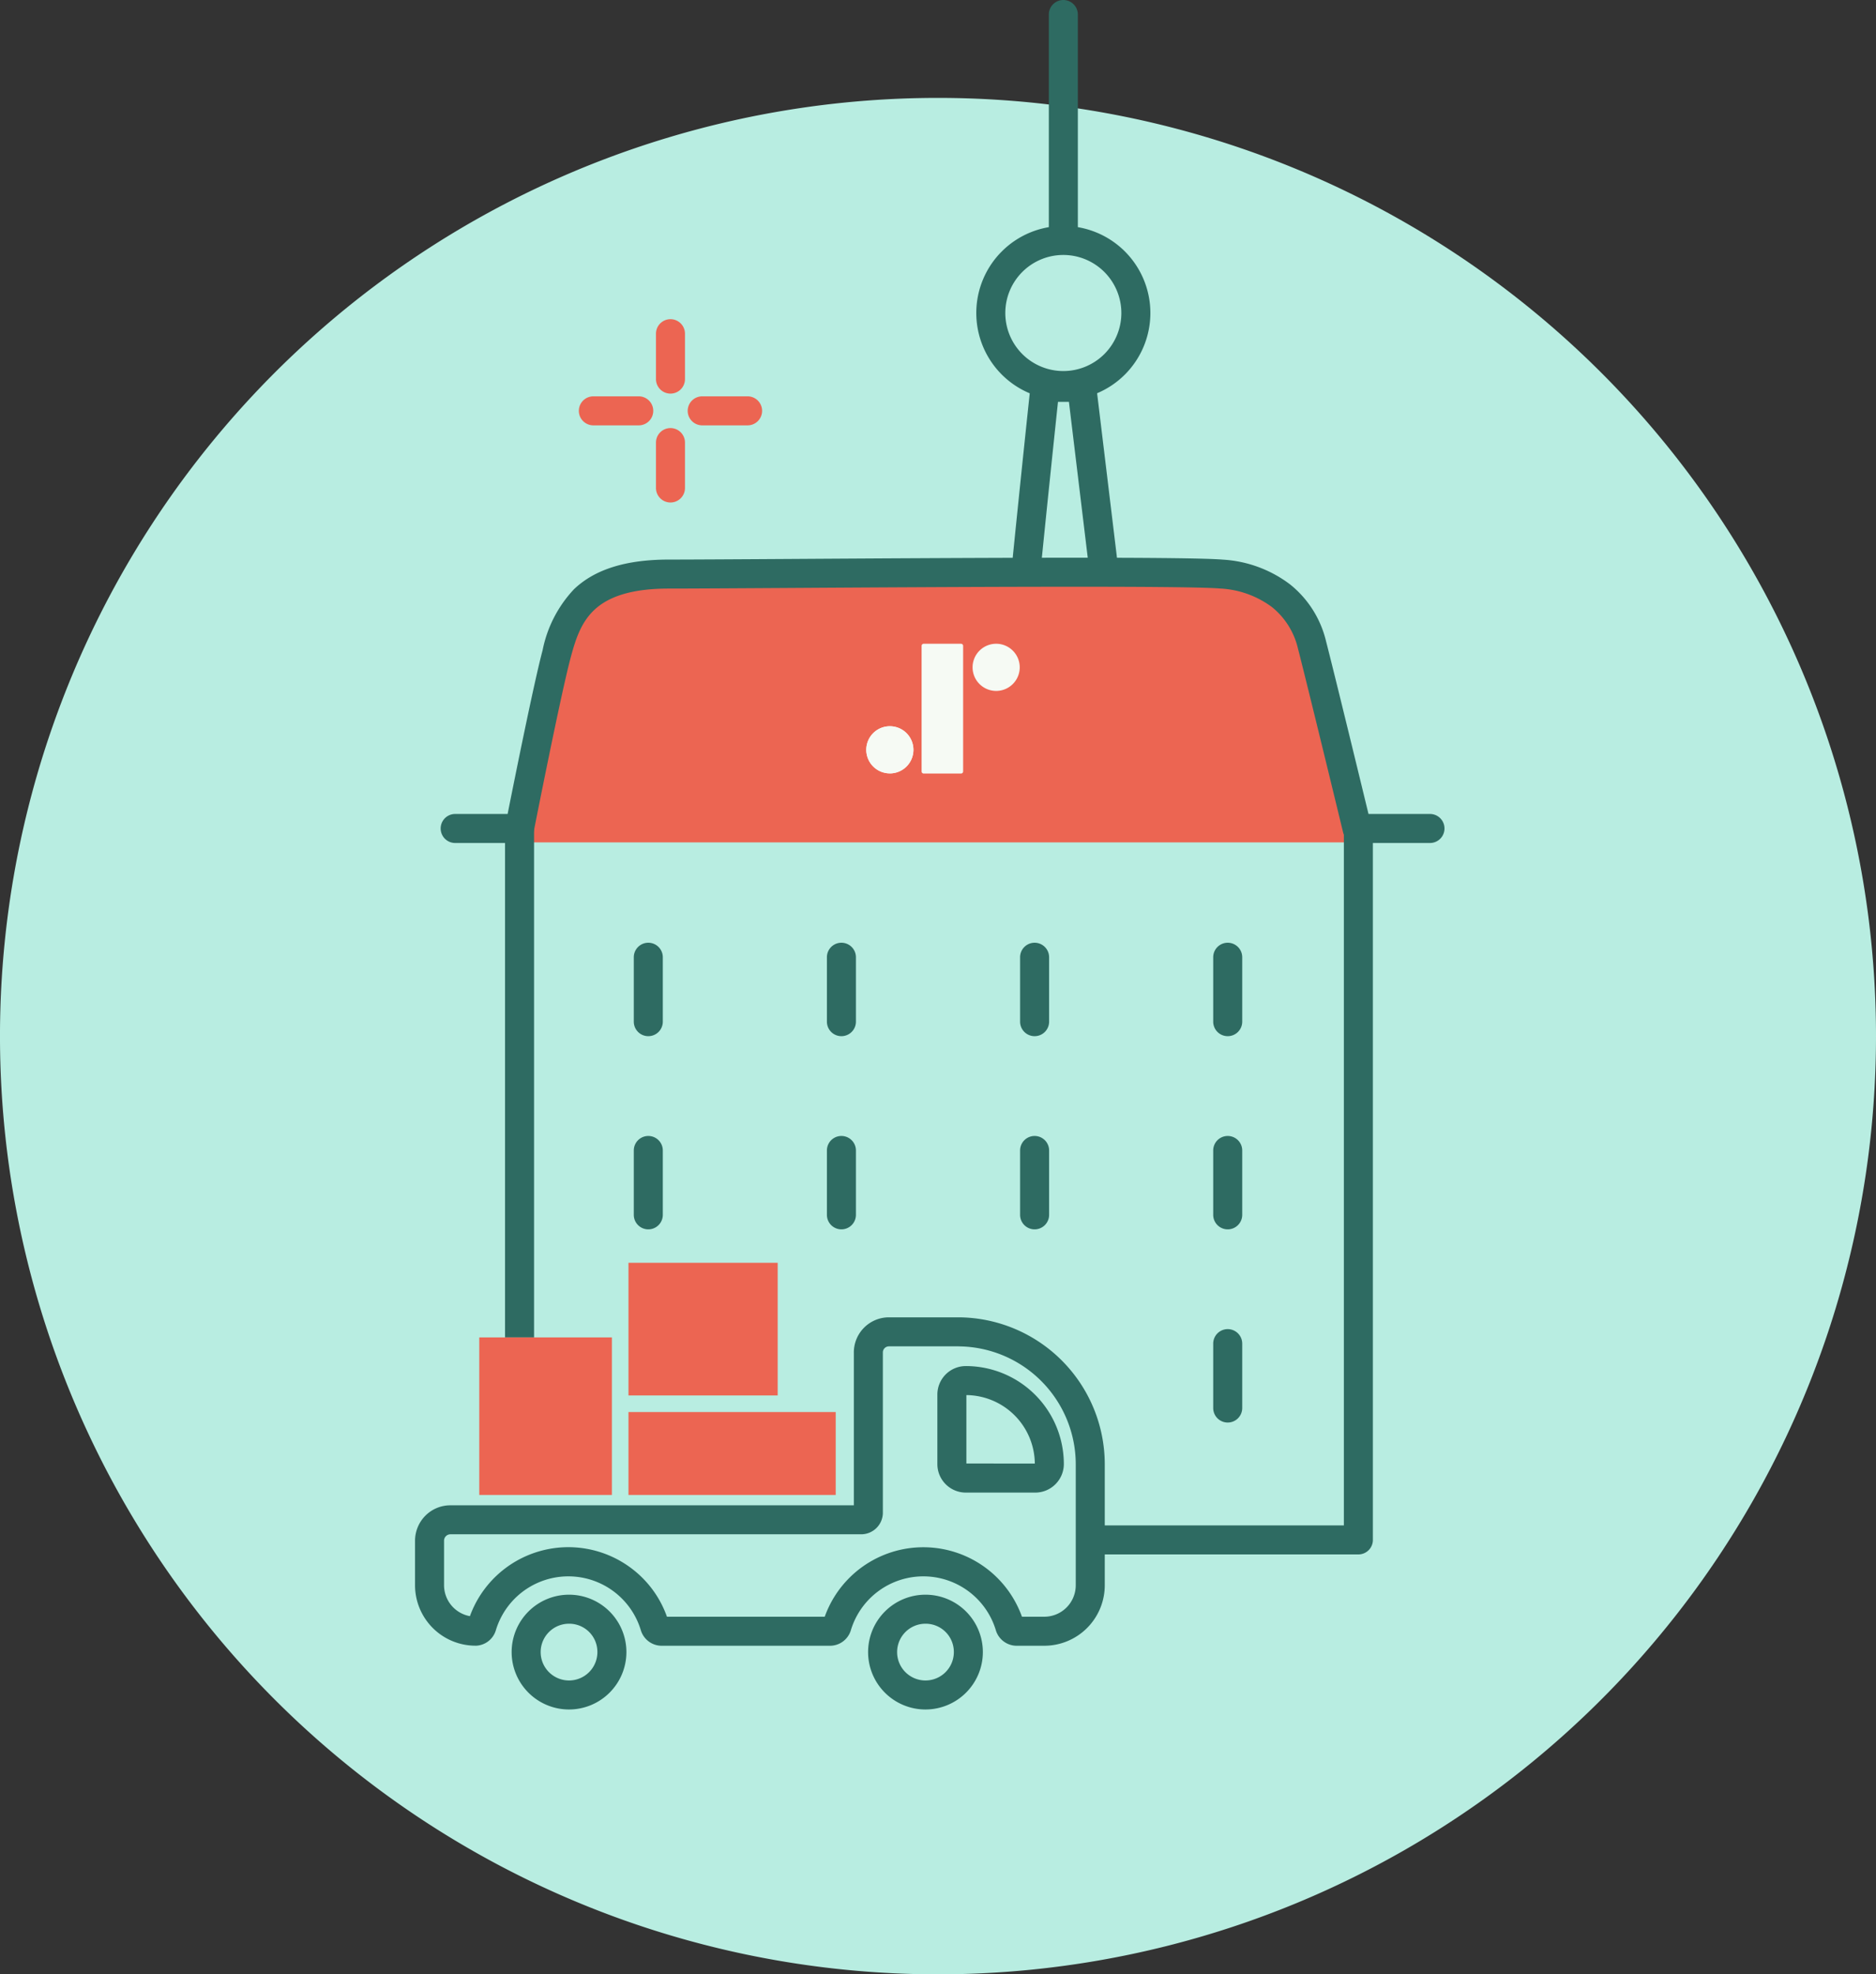
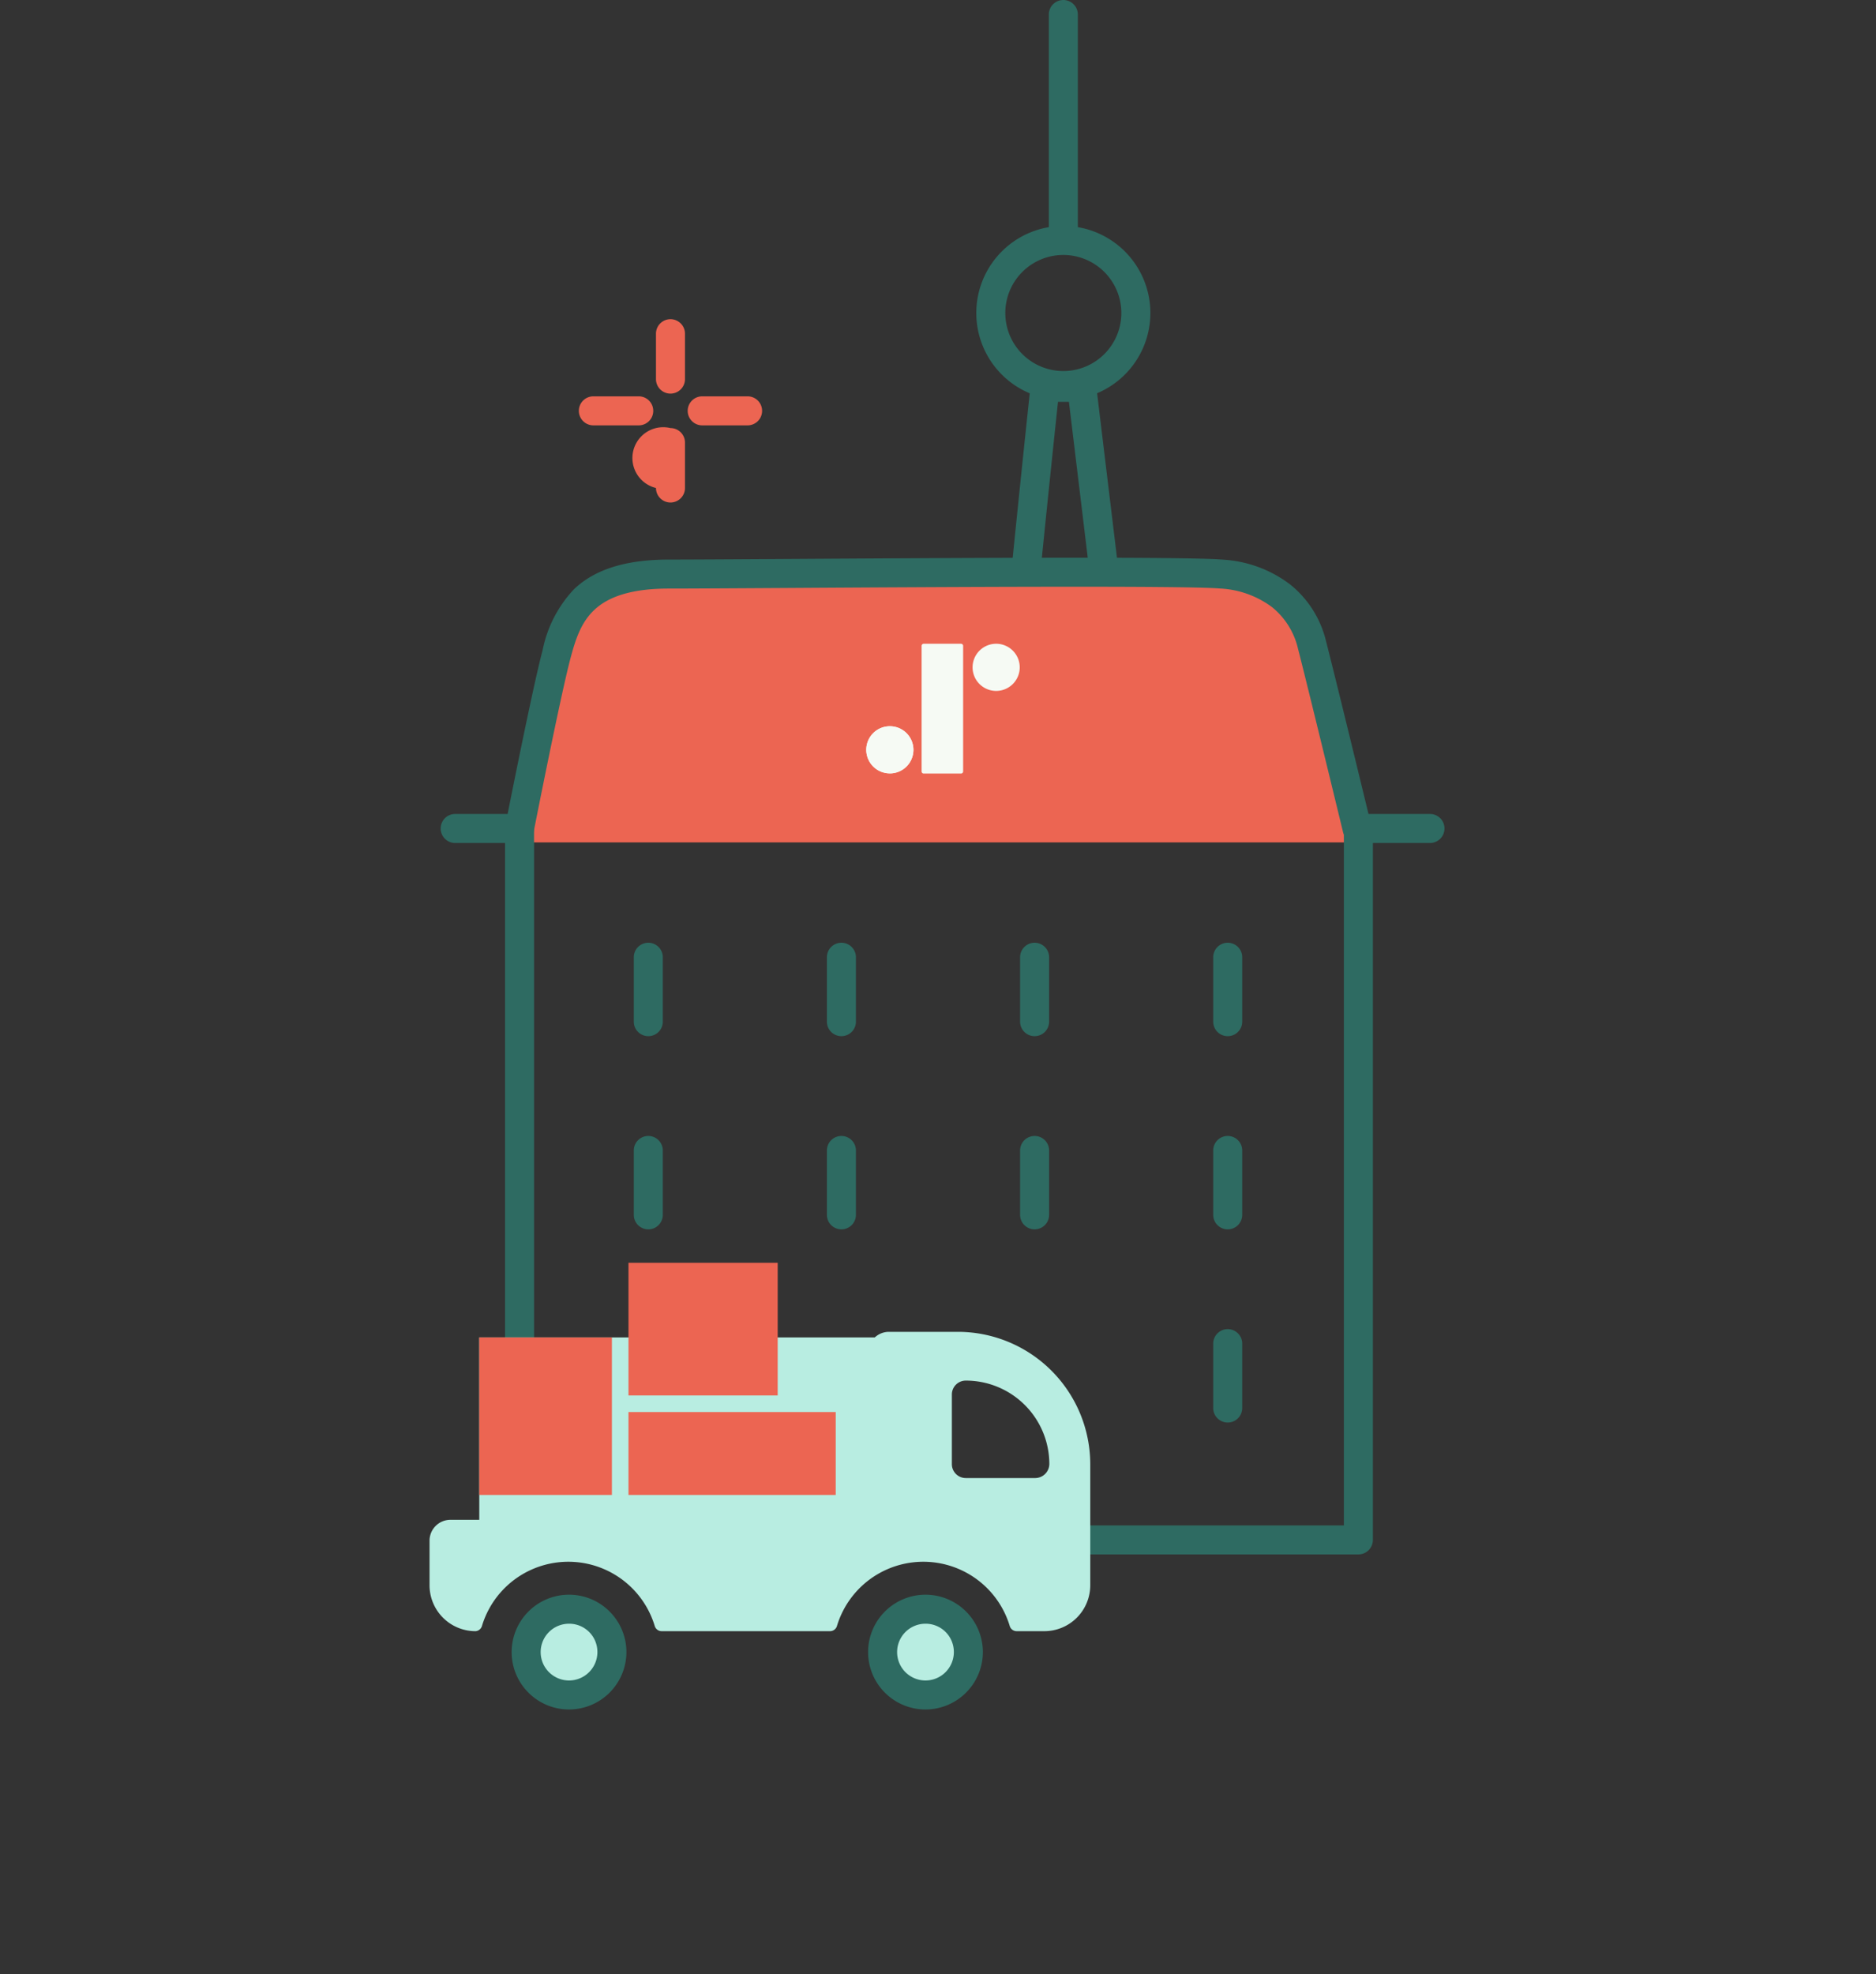
<svg xmlns="http://www.w3.org/2000/svg" width="226.309" height="238.117" viewBox="0 0 226.309 238.117">
  <rect x="0" y="0" width="226.309" height="238.117" fill="#333333" stroke="none" />
  <g id="Gruppe_30989" data-name="Gruppe 30989" transform="translate(-611.455 -3187.963)">
    <g id="Gruppe_30971" data-name="Gruppe 30971">
-       <path id="Pfad_29577" data-name="Pfad 29577" d="M226.309,113.154A113.155,113.155,0,1,1,113.155,0,113.155,113.155,0,0,1,226.309,113.154" transform="translate(611.455 3199.771)" fill="#b8ede1" />
      <path id="Pfad_29578" data-name="Pfad 29578" d="M-14775.72-10026.283h4.445a1.75,1.75,0,0,1,1.737,1.54l5.729,47.433a1.748,1.748,0,0,1-.429,1.372,1.75,1.75,0,0,1-1.309.588h0c-.062,0-6.2-.013-10.458-.013-3.342,0-3.922.008-4.016.012h-.07a1.769,1.769,0,0,1-1.315-.588,2.505,2.505,0,0,1-.5-1.828c0-.4.024-.953.066-1.677.075-1.289.216-3.144.418-5.512.34-3.97.857-9.452,1.54-16.295,1.16-11.643,2.412-23.353,2.425-23.47A1.751,1.751,0,0,1-14775.72-10026.283Zm2.894,3.5h-1.32c-.365,3.444-1.274,12.08-2.154,20.863-1.481,14.8-1.946,20.714-2.071,23.059l2.364,0c2.762,0,6.313,0,8.487.009Z" transform="translate(15513.23 13259.213)" fill="#2e6b62" />
      <path id="Pfad_29581" data-name="Pfad 29581" d="M7.109,22.719a1.75,1.75,0,0,1-1.75-1.75V13.2a1.75,1.75,0,0,1,3.5,0v7.766A1.75,1.75,0,0,1,7.109,22.719Z" transform="translate(682.553 3290.213)" fill="#2e6b62" />
      <path id="Pfad_29582" data-name="Pfad 29582" d="M13.2,22.719a1.75,1.75,0,0,1-1.75-1.75V13.2a1.75,1.75,0,0,1,3.5,0v7.766A1.75,1.75,0,0,1,13.2,22.719Z" transform="translate(699.758 3290.213)" fill="#2e6b62" />
      <path id="Pfad_29583" data-name="Pfad 29583" d="M19.3,22.719a1.75,1.75,0,0,1-1.75-1.75V13.2a1.75,1.75,0,0,1,3.5,0v7.766A1.75,1.75,0,0,1,19.3,22.719Z" transform="translate(716.963 3290.213)" fill="#2e6b62" />
      <path id="Pfad_29584" data-name="Pfad 29584" d="M25.391,22.719a1.75,1.75,0,0,1-1.75-1.75V13.2a1.75,1.75,0,0,1,3.5,0v7.766A1.75,1.75,0,0,1,25.391,22.719Z" transform="translate(734.168 3290.213)" fill="#2e6b62" />
      <path id="Pfad_29585" data-name="Pfad 29585" d="M7.109,28.813a1.75,1.75,0,0,1-1.75-1.75V19.3a1.75,1.75,0,0,1,3.5,0v7.766A1.75,1.75,0,0,1,7.109,28.813Z" transform="translate(682.553 3307.418)" fill="#2e6b62" />
      <path id="Pfad_29586" data-name="Pfad 29586" d="M13.2,28.813a1.75,1.75,0,0,1-1.75-1.75V19.3a1.75,1.75,0,0,1,3.5,0v7.766A1.75,1.75,0,0,1,13.2,28.813Z" transform="translate(699.758 3307.418)" fill="#2e6b62" />
      <path id="Pfad_29587" data-name="Pfad 29587" d="M19.3,28.813a1.75,1.75,0,0,1-1.75-1.75V19.3a1.75,1.75,0,0,1,3.5,0v7.766A1.75,1.75,0,0,1,19.3,28.813Z" transform="translate(716.963 3307.418)" fill="#2e6b62" />
      <path id="Pfad_29588" data-name="Pfad 29588" d="M25.391,28.813a1.75,1.75,0,0,1-1.75-1.75V19.3a1.75,1.75,0,0,1,3.5,0v7.766A1.75,1.75,0,0,1,25.391,28.813Z" transform="translate(734.168 3307.418)" fill="#2e6b62" />
      <path id="Pfad_29589" data-name="Pfad 29589" d="M90.179,1.016h-73.3a7.855,7.855,0,0,0-7.533,6.2l-6.3,26.543H104.008l-6.3-26.542A7.855,7.855,0,0,0,90.179,1.016Z" transform="translate(671.082 3255.803)" fill="#ec6552" />
      <path id="Pfad_29591" data-name="Pfad 29591" d="M25.391,34.907a1.75,1.75,0,0,1-1.75-1.75V25.391a1.75,1.75,0,0,1,3.5,0v7.766A1.75,1.75,0,0,1,25.391,34.907Z" transform="translate(734.168 3324.623)" fill="#2e6b62" />
      <path id="Pfad_29592" data-name="Pfad 29592" d="M118.609,10.891h-8.793a1.75,1.75,0,0,1-1.7-1.338c-.042-.172-4.188-17.291-5.433-22.121a9.068,9.068,0,0,0-3.123-4.985A11.426,11.426,0,0,0,93.295-19.8c-4.294-.363-34.051-.178-51.83-.068-6.675.041-11.947.074-14.662.074-4.24,0-7.2.852-9.034,2.605-1.6,1.523-2.249,3.585-2.826,5.741C13.733-6.934,10.531,9.315,10.5,9.479a1.75,1.75,0,0,1-1.717,1.412H1.016a1.75,1.75,0,0,1,0-3.5H7.344c.817-4.107,3.179-15.867,4.218-19.742a14.985,14.985,0,0,1,3.792-7.368c2.521-2.4,6.266-3.572,11.449-3.572,2.7,0,7.972-.033,14.641-.074,18.993-.118,47.695-.3,52.147.08a14.842,14.842,0,0,1,8.146,2.992,12.49,12.49,0,0,1,4.336,6.852c1.045,4.054,4.114,16.679,5.121,20.832h7.417a1.75,1.75,0,0,1,0,3.5Z" transform="translate(665.348 3278.742)" fill="#2e6b62" />
      <path id="Pfad_29593" data-name="Pfad 29593" d="M-14737.908-9883.776H-14839.1a1.75,1.75,0,0,1-1.75-1.75v-85.8h3.5v84.053h97.691v-84.053h3.5v85.8A1.75,1.75,0,0,1-14737.908-9883.776Z" transform="translate(15513.23 13259.213)" fill="#2e6b62" />
      <g id="Gruppe_26539" data-name="Gruppe 26539" transform="translate(585.742 1329.613)">
        <path id="Linie_1364" data-name="Linie 1364" d="M5.475,1.75H0A1.75,1.75,0,0,1-1.75,0,1.75,1.75,0,0,1,0-1.75H5.475A1.75,1.75,0,0,1,7.225,0,1.75,1.75,0,0,1,5.475,1.75Z" transform="translate(97.292 1907.901)" fill="#ec6552" />
        <path id="Linie_1365" data-name="Linie 1365" d="M5.475,1.75H0A1.75,1.75,0,0,1-1.75,0,1.75,1.75,0,0,1,0-1.75H5.475A1.75,1.75,0,0,1,7.225,0,1.75,1.75,0,0,1,5.475,1.75Z" transform="translate(110.423 1907.901)" fill="#ec6552" />
-         <path id="Linie_1366" data-name="Linie 1366" d="M0,7.225a1.75,1.75,0,0,1-1.75-1.75V0A1.75,1.75,0,0,1,0-1.75,1.75,1.75,0,0,1,1.75,0V5.475A1.75,1.75,0,0,1,0,7.225Z" transform="translate(106.595 1911.729)" fill="#ec6552" />
+         <path id="Linie_1366" data-name="Linie 1366" d="M0,7.225a1.75,1.75,0,0,1-1.75-1.75A1.75,1.75,0,0,1,0-1.75,1.75,1.75,0,0,1,1.75,0V5.475A1.75,1.75,0,0,1,0,7.225Z" transform="translate(106.595 1911.729)" fill="#ec6552" />
        <path id="Linie_1367" data-name="Linie 1367" d="M0,7.225a1.75,1.75,0,0,1-1.75-1.75V0A1.75,1.75,0,0,1,0-1.75,1.75,1.75,0,0,1,1.75,0V5.475A1.75,1.75,0,0,1,0,7.225Z" transform="translate(106.595 1898.597)" fill="#ec6552" />
      </g>
      <path id="Ellipse_1019" data-name="Ellipse 1019" d="M10.5,3.5a7,7,0,1,0,7,7,7.008,7.008,0,0,0-7-7m0-3.5A10.5,10.5,0,1,1,0,10.5,10.5,10.5,0,0,1,10.5,0Z" transform="translate(729.229 3215.213)" fill="#2e6b62" />
      <path id="Linie_1539" data-name="Linie 1539" d="M0,28.75A1.75,1.75,0,0,1-1.75,27V0A1.75,1.75,0,0,1,0-1.75,1.75,1.75,0,0,1,1.75,0V27A1.75,1.75,0,0,1,0,28.75Z" transform="translate(739.729 3189.713)" fill="#2e6b62" />
      <g id="Gruppe_26540" data-name="Gruppe 26540" transform="translate(147.457 2065.52)">
        <path id="Pfad_29328" data-name="Pfad 29328" d="M82.678,40.085a2.844,2.844,0,1,0,2.844,2.844,2.844,2.844,0,0,0-2.844-2.844" transform="translate(501.49 1159.999)" fill="#f6faf4" />
        <path id="Pfad_29329" data-name="Pfad 29329" d="M59.783,55.742h4.5a.254.254,0,0,0,.255-.252V40.344a.253.253,0,0,0-.252-.255H59.783a.253.253,0,0,0-.255.253V55.487a.253.253,0,0,0,.253.255h0" transform="translate(515.646 1159.996)" fill="#f6faf4" />
        <path id="Pfad_29330" data-name="Pfad 29330" d="M40.345,78.623A2.844,2.844,0,1,0,37.5,75.776v0a2.843,2.843,0,0,0,2.841,2.844" transform="translate(531 1137.098)" fill="#f6faf4" />
        <path id="Pfad_29331" data-name="Pfad 29331" d="M40.345,78.623A2.844,2.844,0,1,0,37.5,75.776v0a2.843,2.843,0,0,0,2.841,2.844" transform="translate(531 1137.098)" fill="#f6faf4" />
      </g>
      <g id="Gruppe_30970" data-name="Gruppe 30970" transform="translate(34.271 -115.736)">
        <g id="Gruppe_30969" data-name="Gruppe 30969" transform="translate(0 30.367)">
          <rect id="Rechteck_9842" data-name="Rechteck 9842" width="51" height="25" transform="translate(635 3434.633)" fill="#b8ede1" />
          <path id="Pfad_32101" data-name="Pfad 32101" d="M63.938,9.34h-8.4a2.486,2.486,0,0,0-2.486,2.519V31.172a.873.873,0,0,1-.873.84H2.673A2.519,2.519,0,0,0,.12,34.531V39.9a5.542,5.542,0,0,0,5.542,5.542.873.873,0,0,0,.773-.6,10.883,10.883,0,0,1,20.858,0,.873.873,0,0,0,.806.6H48.454a.873.873,0,0,0,.806-.6,10.883,10.883,0,0,1,20.858,0,.873.873,0,0,0,.806.6h3.359A5.542,5.542,0,0,0,79.825,39.9V25.294A15.988,15.988,0,0,0,63.938,9.34Zm9.27,17.634h-8.4a1.679,1.679,0,0,1-1.679-1.679V16.9a1.679,1.679,0,0,1,1.679-1.679A10.076,10.076,0,0,1,74.888,25.294,1.713,1.713,0,0,1,73.208,26.974Z" transform="translate(628.881 3424.62)" fill="#b8ede1" />
-           <path id="Pfad_32101_-_Kontur" data-name="Pfad 32101 - Kontur" d="M55.541,7.59h8.408a17.738,17.738,0,0,1,17.626,17.7V39.9A7.3,7.3,0,0,1,74.283,47.2H70.874a2.628,2.628,0,0,1-2.422-1.816l-.012-.038a9.133,9.133,0,0,0-17.5,0l-.012.038A2.628,2.628,0,0,1,48.5,47.2H28.049a2.628,2.628,0,0,1-2.422-1.816l-.012-.038a9.133,9.133,0,0,0-17.5,0l-.011.035A2.61,2.61,0,0,1,5.78,47.193l-.059,0H5.662A7.3,7.3,0,0,1-1.63,39.9V34.531A4.3,4.3,0,0,1-.36,31.492a4.244,4.244,0,0,1,3-1.23H51.305V11.869A4.236,4.236,0,0,1,55.541,7.59Zm8.391,3.5H55.541a.736.736,0,0,0-.736.745v19.4a2.615,2.615,0,0,1-2.621,2.522H2.639a.765.765,0,0,0-.54.222.774.774,0,0,0-.229.547V39.9a3.8,3.8,0,0,0,3.12,3.732,12.633,12.633,0,0,1,19.424-5.815A12.53,12.53,0,0,1,28.759,43.7H47.794a12.633,12.633,0,0,1,23.791,0h2.7A3.8,3.8,0,0,0,78.075,39.9V25.294a14.238,14.238,0,0,0-14.143-14.2Zm.879,2.378A11.826,11.826,0,0,1,76.638,25.294v.034a3.453,3.453,0,0,1-3.4,3.4H64.811a3.433,3.433,0,0,1-3.429-3.429V16.9A3.433,3.433,0,0,1,64.811,13.468Zm8.326,11.756a8.336,8.336,0,0,0-8.256-8.255v8.255Z" transform="translate(628.881 3424.62)" fill="#2e6b62" />
          <path id="Pfad_32102" data-name="Pfad 32102" d="M2.88,23.762A5.172,5.172,0,1,0,8.052,18.59,5.172,5.172,0,0,0,2.88,23.762" transform="translate(637.776 3448.823)" fill="#b8ede1" />
          <path id="Pfad_32102_-_Kontur" data-name="Pfad 32102 - Kontur" d="M8.052,30.684a6.922,6.922,0,1,1,6.922-6.922A6.93,6.93,0,0,1,8.052,30.684Zm0-10.344a3.422,3.422,0,1,0,3.422,3.422A3.4,3.4,0,0,0,8.052,20.34Z" transform="translate(637.776 3448.823)" fill="#2e6b62" />
          <path id="Pfad_32103" data-name="Pfad 32103" d="M2.88,23.762A5.172,5.172,0,1,0,8.052,18.59,5.172,5.172,0,0,0,2.88,23.762" transform="translate(680.776 3448.823)" fill="#b8ede1" />
          <path id="Pfad_32103_-_Kontur" data-name="Pfad 32103 - Kontur" d="M8.052,30.684a6.922,6.922,0,1,1,6.922-6.922A6.93,6.93,0,0,1,8.052,30.684Zm0-10.344a3.422,3.422,0,1,0,3.422,3.422A3.4,3.4,0,0,0,8.052,20.34Z" transform="translate(680.776 3448.823)" fill="#2e6b62" />
          <rect id="Rechteck_9839" data-name="Rechteck 9839" width="25" height="10" transform="translate(653 3443.633)" fill="#ec6552" />
          <rect id="Rechteck_9840" data-name="Rechteck 9840" width="16" height="19" transform="translate(635 3434.633)" fill="#ec6552" />
          <rect id="Rechteck_9841" data-name="Rechteck 9841" width="18" height="16" transform="translate(653 3425.633)" fill="#ec6552" />
        </g>
      </g>
    </g>
  </g>
</svg>